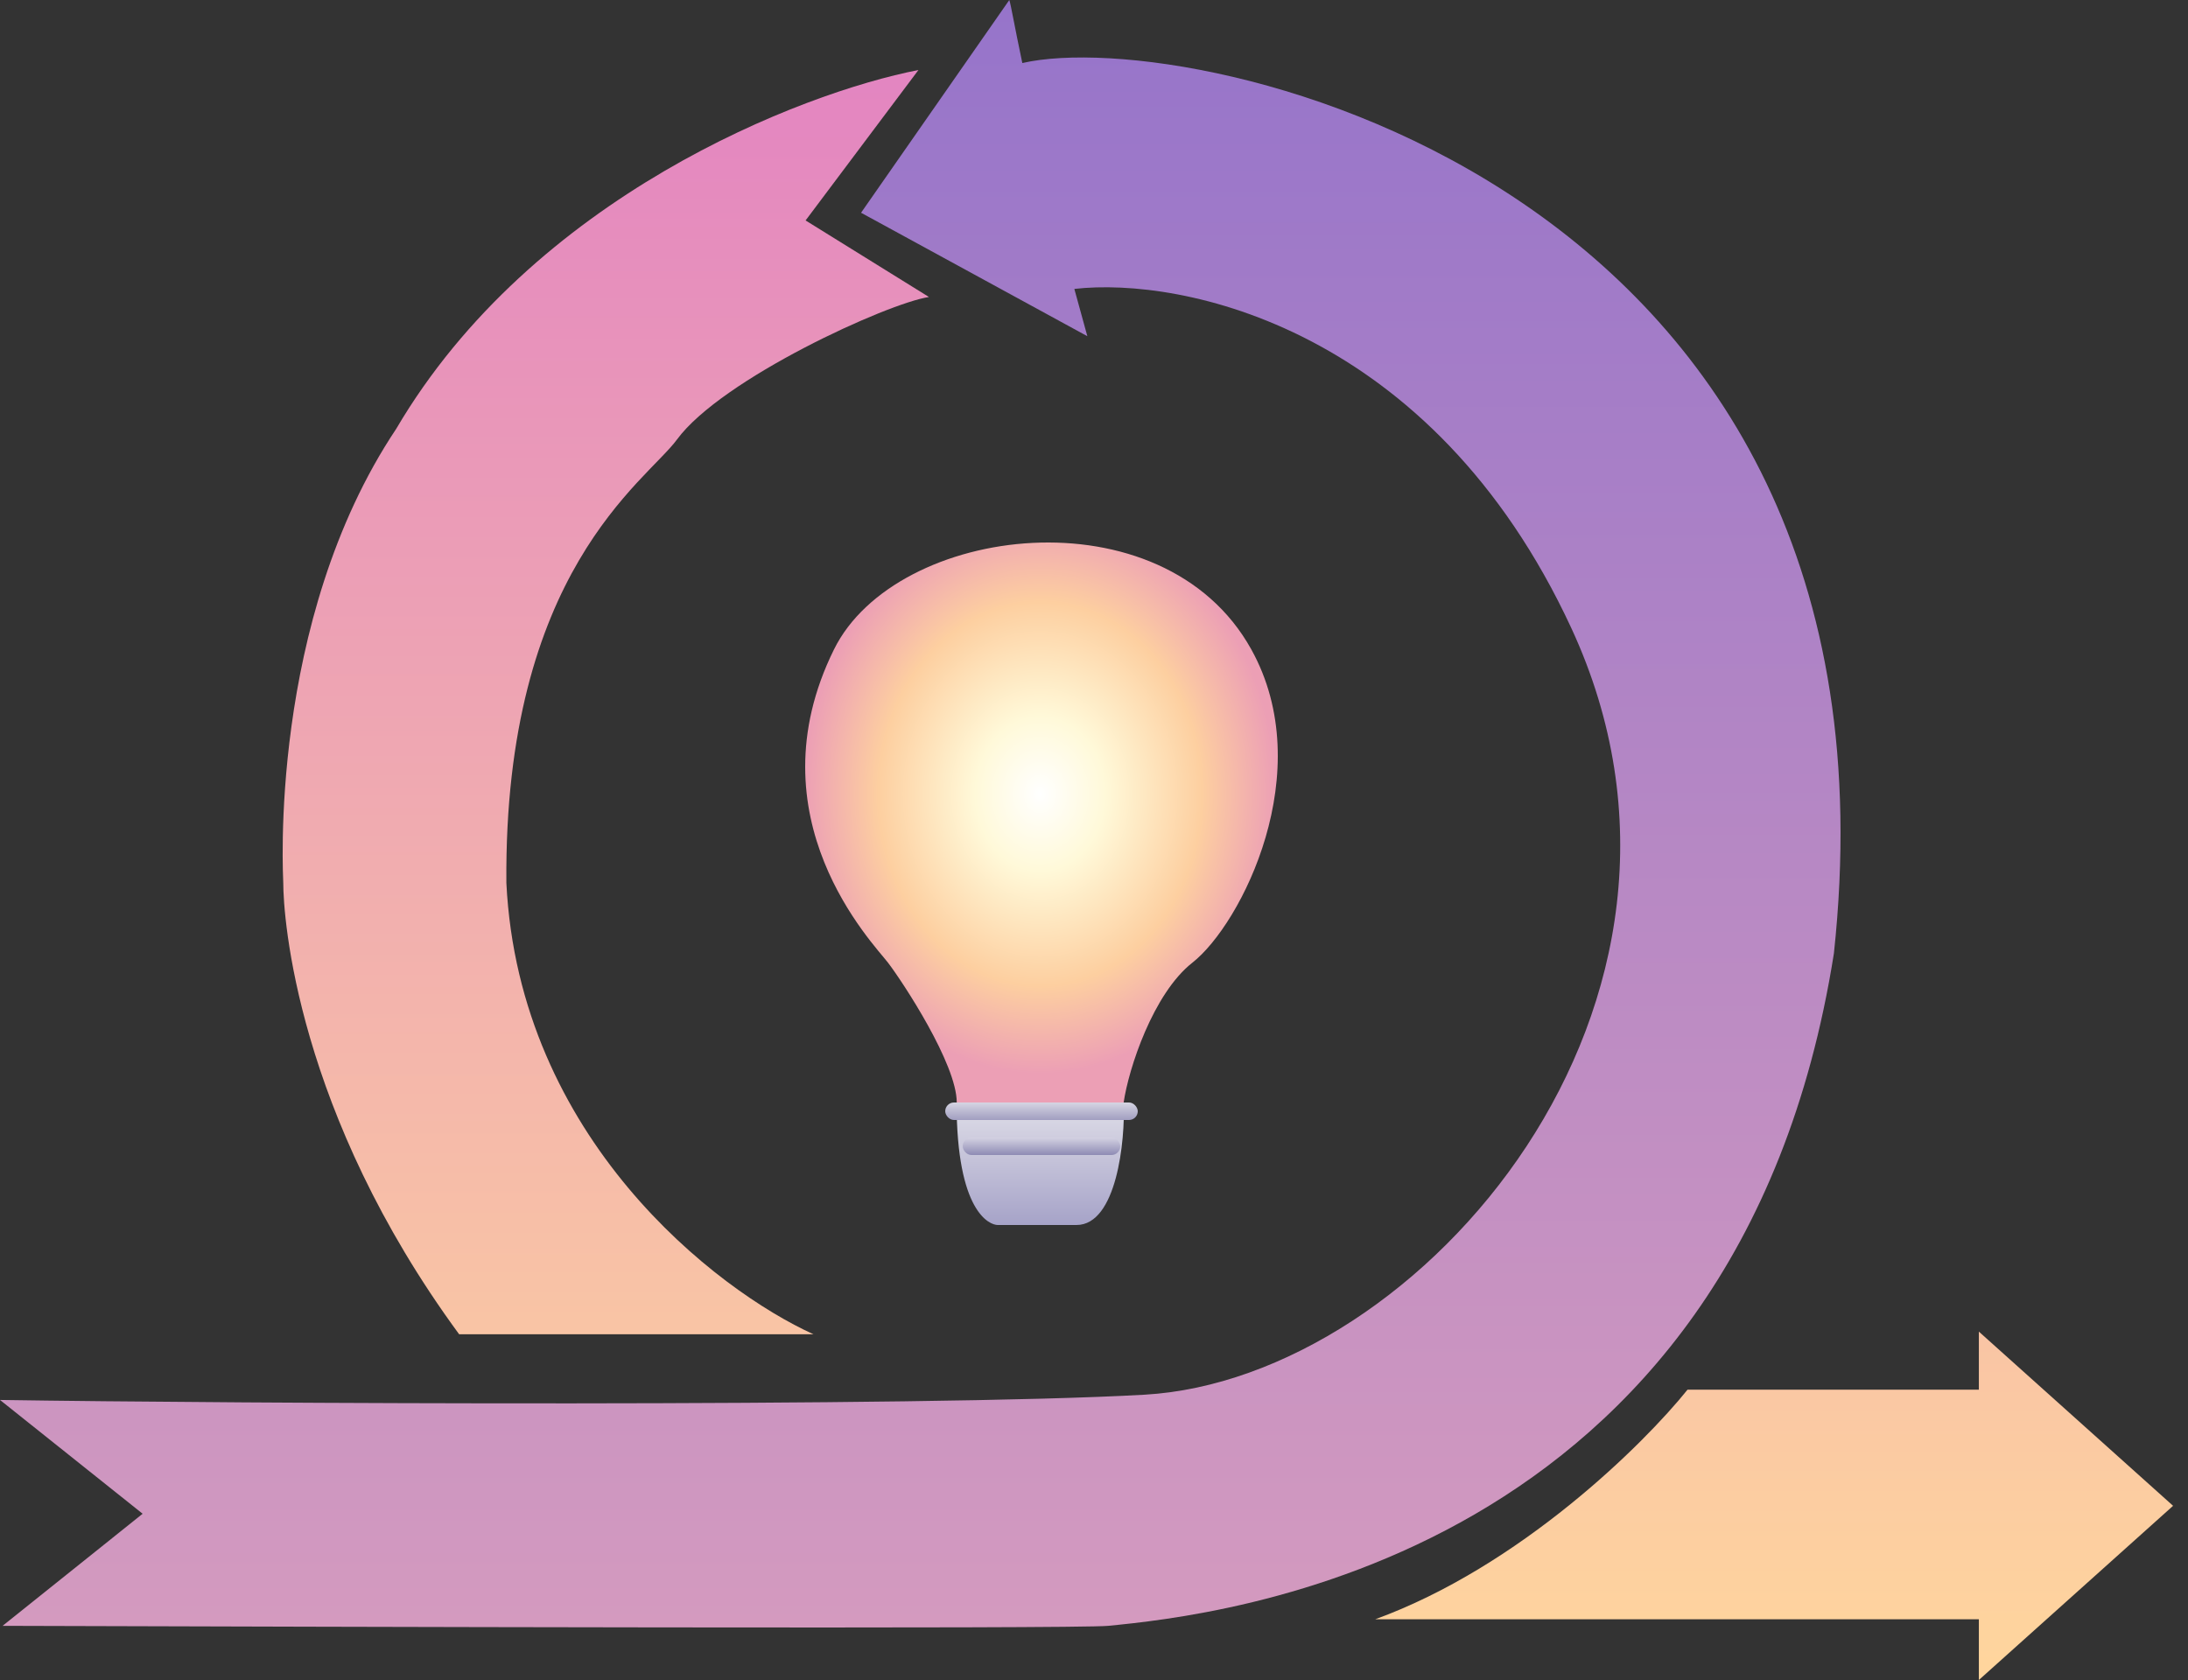
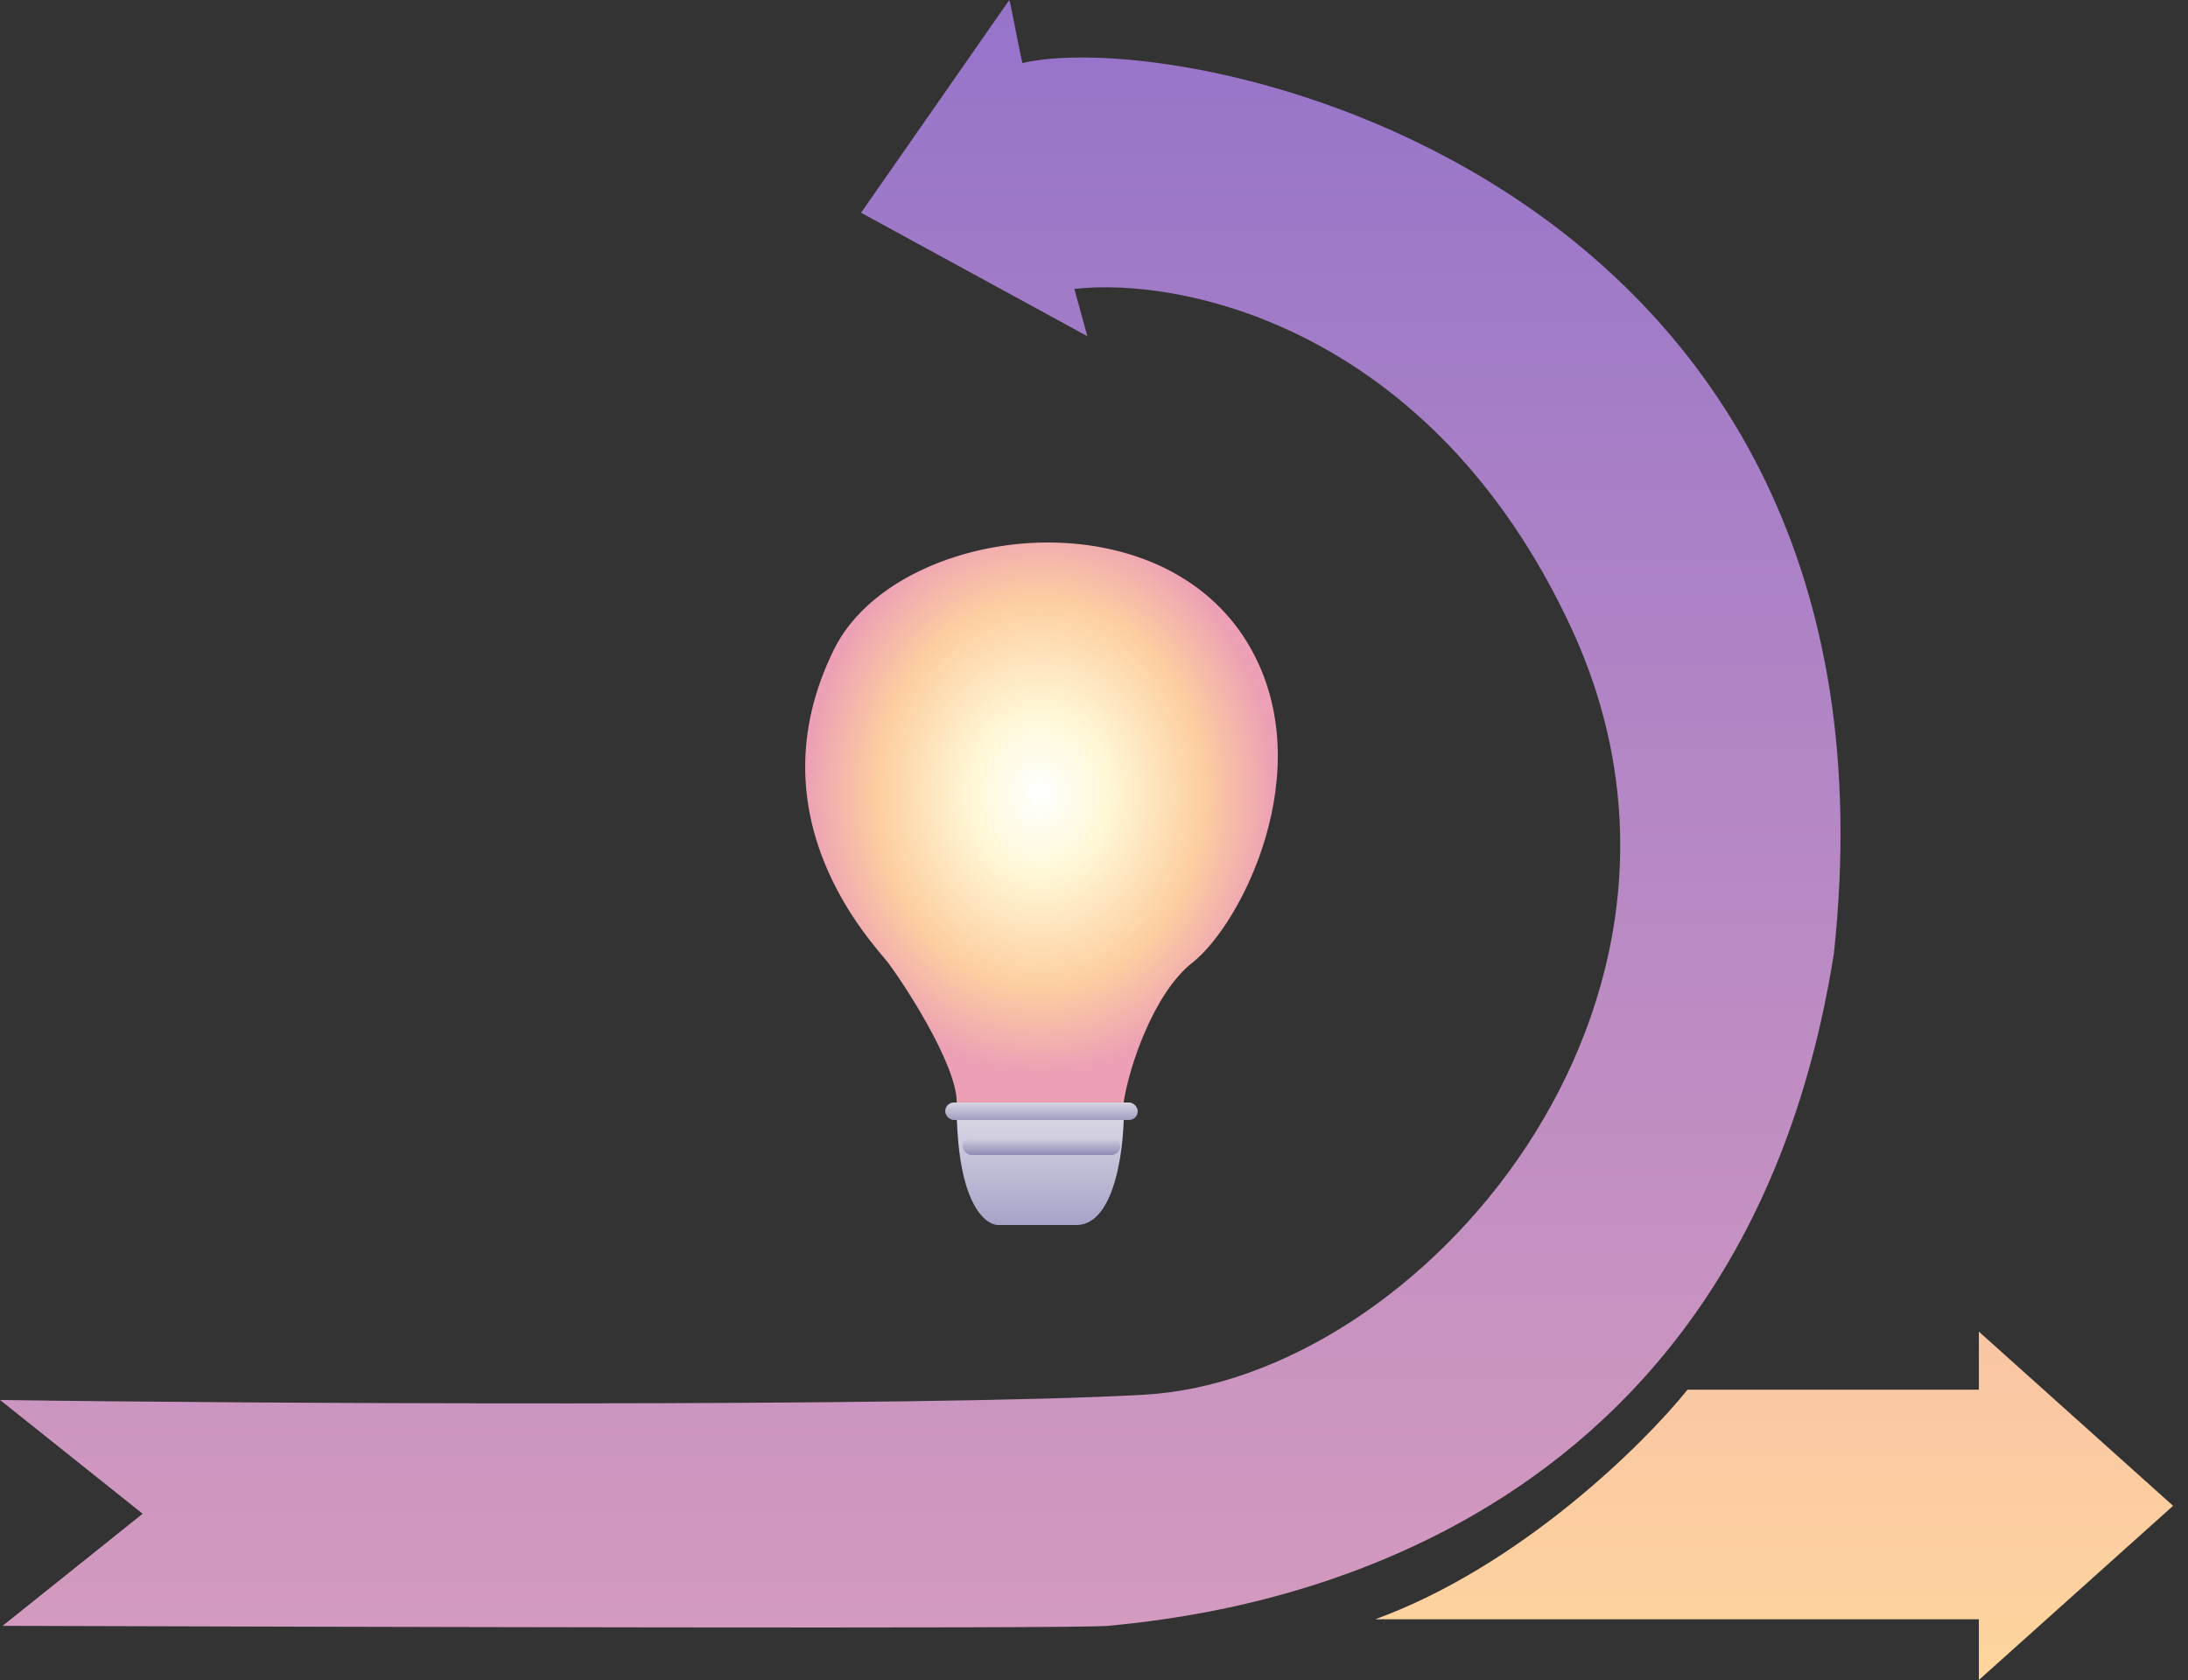
<svg xmlns="http://www.w3.org/2000/svg" width="125" height="96" viewBox="0 0 125 96" fill="none">
  <rect x="0" y="0" width="125" height="96" fill="#333333" stroke="none" />
  <path d="M8.149 86.5L-0 79.997C12.829 80.197 52.788 80.417 65.389 79.697C81.141 78.796 99.717 57.334 89.76 35.871C81.795 18.701 67.519 15.809 61.377 16.51L62.12 19.211L49.192 12.157L57.662 0C57.761 0.3 57.959 1.501 58.405 3.602C68.213 1.351 109.525 10.356 104.77 54.482C99.271 89.302 69.402 92.304 63.309 92.905C61.438 93.089 17.999 92.958 0.843 92.907L0.148 92.905L8.149 86.5Z" fill="url(#paint0_linear_4887_8372)" />
-   <path d="M52.471 4L46.023 12.597L53.071 16.971C50.722 17.322 41.225 21.646 38.676 25.115C36.902 27.528 28.779 32.656 28.929 50.453C29.649 65.052 40.925 73.729 46.473 76.243H26.23C16.933 63.574 16.183 52.413 16.183 50.453C16.183 50.151 15.284 35.521 22.631 24.512C30.428 11.239 45.773 5.307 52.471 4Z" fill="url(#paint1_linear_4887_8372)" />
  <path d="M113.052 76.092L124.148 86.046L113.052 96V92.531H78.564C86.841 89.515 93.908 82.527 96.408 79.41H113.052V76.092Z" fill="url(#paint2_linear_4887_8372)" />
  <path d="M68.12 55.011C65.876 56.774 64.474 61.072 64.194 63H54.659C54.659 60.796 51.574 56.113 50.732 55.011C49.891 53.909 42.88 46.748 47.648 37.106C51.175 29.972 66.437 28.016 71.485 37.106C75.352 44.069 70.925 52.807 68.12 55.011Z" fill="url(#paint3_radial_4887_8372)" />
  <path d="M64.196 63H54.65C54.65 69.27 56.54 70 57 70H61.5C63.794 70 64.289 65.19 64.196 63Z" fill="url(#paint4_linear_4887_8372)" />
  <rect x="54" y="63" width="11" height="1" rx="0.5" fill="url(#paint5_linear_4887_8372)" />
  <rect x="55" y="65" width="9" height="1" rx="0.5" fill="url(#paint6_linear_4887_8372)" />
  <defs>
    <linearGradient id="paint0_linear_4887_8372" x1="58.148" y1="0" x2="58.148" y2="93" gradientUnits="userSpaceOnUse">
      <stop stop-color="#9674CA" />
      <stop offset="1" stop-color="#D49ABF" />
    </linearGradient>
    <linearGradient id="paint1_linear_4887_8372" x1="70.148" y1="4" x2="70.148" y2="96" gradientUnits="userSpaceOnUse">
      <stop stop-color="#E385C1" />
      <stop offset="1" stop-color="#FFD69D" />
    </linearGradient>
    <linearGradient id="paint2_linear_4887_8372" x1="70.148" y1="4" x2="70.148" y2="96" gradientUnits="userSpaceOnUse">
      <stop stop-color="#E385C1" />
      <stop offset="1" stop-color="#FFD69D" />
    </linearGradient>
    <radialGradient id="paint3_radial_4887_8372" cx="0" cy="0" r="1" gradientUnits="userSpaceOnUse" gradientTransform="translate(59.426 45.37) rotate(90) scale(15.977 13.481)">
      <stop stop-color="white" />
      <stop offset="0.274" stop-color="#FFF9D9" />
      <stop offset="0.685" stop-color="#FDCFA0" />
      <stop offset="1" stop-color="#EC9FB5" />
    </radialGradient>
    <linearGradient id="paint4_linear_4887_8372" x1="58.988" y1="63" x2="58.988" y2="70" gradientUnits="userSpaceOnUse">
      <stop stop-color="#DFDEE8" />
      <stop offset="1" stop-color="#A6A3C8" />
    </linearGradient>
    <linearGradient id="paint5_linear_4887_8372" x1="59.5" y1="63" x2="59.5" y2="64" gradientUnits="userSpaceOnUse">
      <stop stop-color="#D6D5E3" />
      <stop offset="1" stop-color="#A19EC0" />
    </linearGradient>
    <linearGradient id="paint6_linear_4887_8372" x1="59.5" y1="65" x2="59.5" y2="66" gradientUnits="userSpaceOnUse">
      <stop stop-color="#D4D2E2" />
      <stop offset="1" stop-color="#8E8BB4" />
    </linearGradient>
  </defs>
</svg>